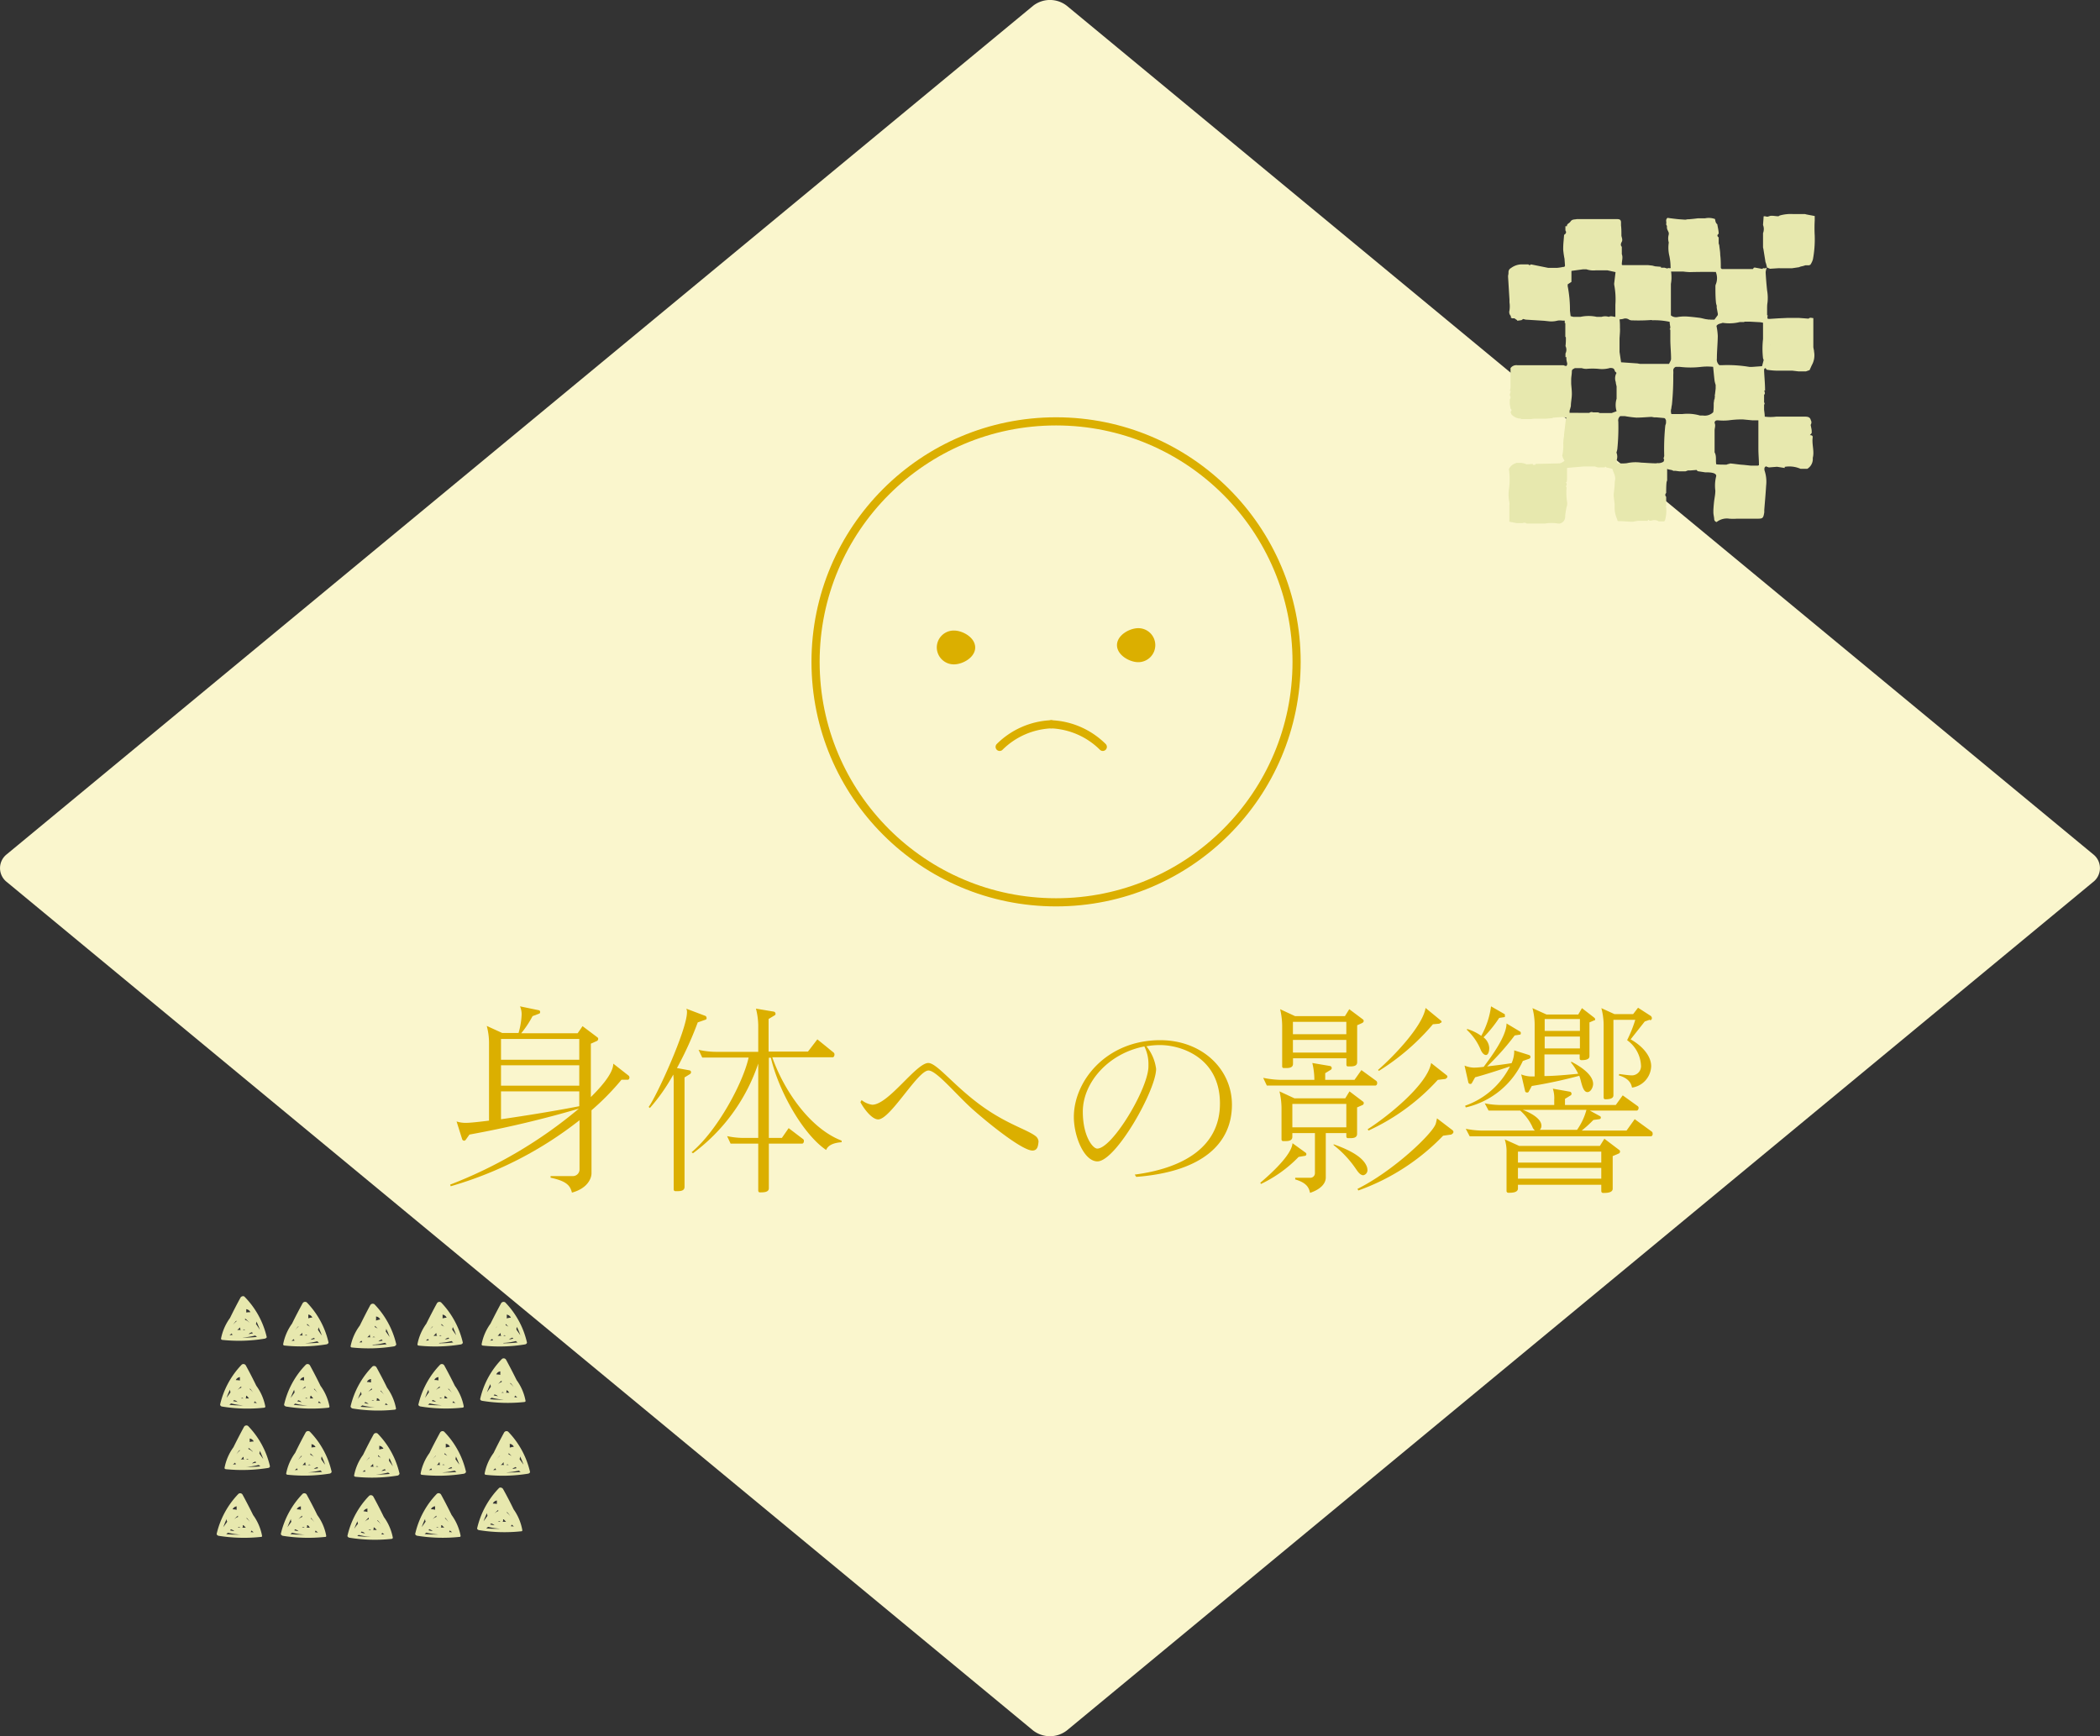
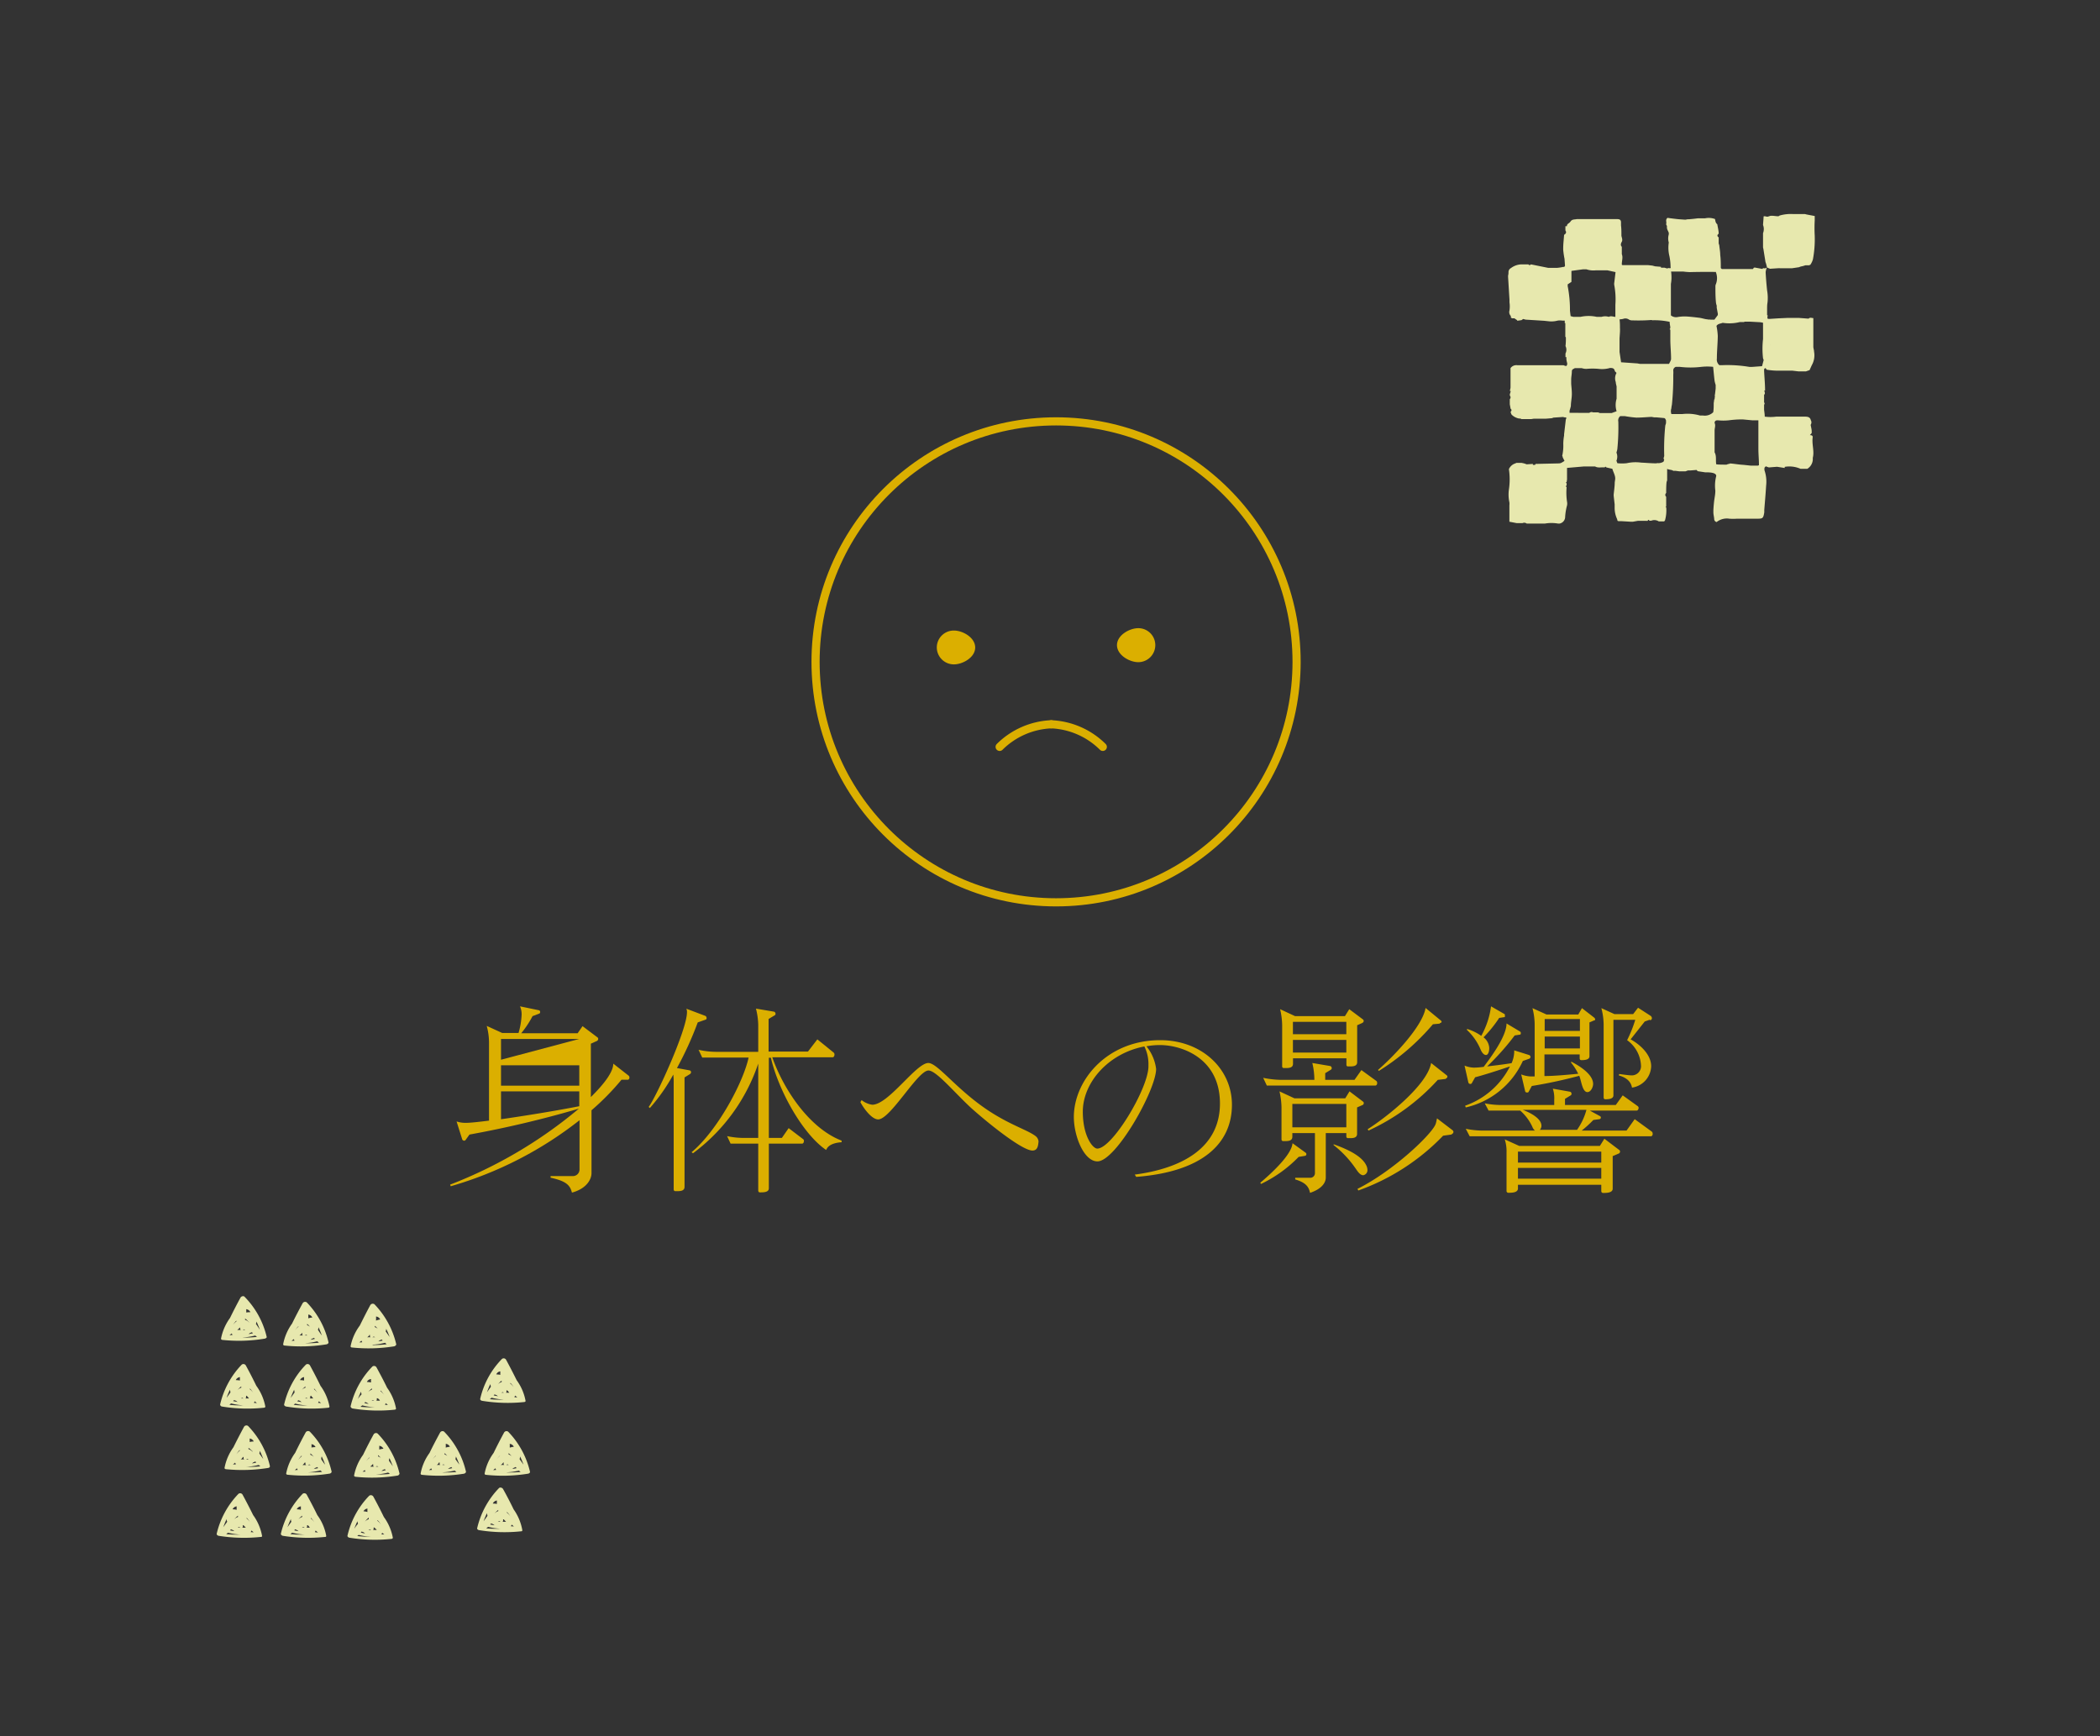
<svg xmlns="http://www.w3.org/2000/svg" viewBox="0 0 257.57 212.99">
  <rect x="0" y="0" width="257.57" height="212.99" fill="#333333" stroke="none" />
  <defs>
    <style>.cls-1{fill:#faf6cd;}.cls-2,.cls-4{fill:#dbaf00;}.cls-3{fill:none;}.cls-3,.cls-4{stroke:#dbaf00;stroke-linecap:round;stroke-linejoin:round;}.cls-5{fill:#e7e8ae;}</style>
  </defs>
  <title>eikyo2</title>
  <g id="レイヤー_2" data-name="レイヤー 2">
    <g id="contents">
-       <path class="cls-1" d="M.85,108.21a2.16,2.16,0,0,1,0-3.43L126.71.71a3.36,3.36,0,0,1,4.14,0L256.71,104.78a2.15,2.15,0,0,1,0,3.43L130.85,212.28a3.39,3.39,0,0,1-4.14,0Z" />
-       <path class="cls-2" d="M77.05,132.45l-.82,0a30.79,30.79,0,0,1-3.68,3.75v7.72c0,.7-.55,1.88-2.4,2.38-.22-.85-.62-1.4-2.62-1.83v-.2H70.2a.81.81,0,0,0,.88-.8v-6.05a46.24,46.24,0,0,1-15.8,8.1l-.07-.2A55.68,55.68,0,0,0,71,136a130,130,0,0,1-13.42,3.18l-.48.67a.23.23,0,0,1-.17.08.26.26,0,0,1-.25-.2L56,137.57a3.49,3.49,0,0,0,1.23.17c.4,0,1.4-.1,2.75-.27v-9.62a8,8,0,0,0-.28-2l1.9.87h2a9.32,9.32,0,0,0,.38-2.27,2.46,2.46,0,0,0-.2-1l2.32.48a.21.21,0,0,1,.15.22.23.23,0,0,1-.08.18l-.85.32a12.51,12.51,0,0,1-1.39,2.1h6.92l.6-.87,1.82,1.37a.22.22,0,0,1,.1.2.31.31,0,0,1-.12.23l-.78.35v6.55c.85-.85,2.75-2.78,2.75-4.1l1.88,1.47a.29.29,0,0,1,.1.23A.28.28,0,0,1,77.05,132.45Zm-6-5h-9.6V130h9.6Zm0,3.23h-9.6v2.5h9.6Zm0,3.2h-9.6v3.42c3-.43,6.82-1.05,9.6-1.6Z" />
+       <path class="cls-2" d="M77.05,132.45l-.82,0a30.79,30.79,0,0,1-3.68,3.75v7.72c0,.7-.55,1.88-2.4,2.38-.22-.85-.62-1.4-2.62-1.83v-.2H70.2a.81.81,0,0,0,.88-.8v-6.05a46.24,46.24,0,0,1-15.8,8.1l-.07-.2A55.68,55.68,0,0,0,71,136a130,130,0,0,1-13.42,3.18l-.48.67a.23.23,0,0,1-.17.08.26.26,0,0,1-.25-.2L56,137.57a3.49,3.49,0,0,0,1.23.17c.4,0,1.4-.1,2.75-.27v-9.62a8,8,0,0,0-.28-2l1.9.87h2a9.32,9.32,0,0,0,.38-2.27,2.46,2.46,0,0,0-.2-1l2.32.48a.21.21,0,0,1,.15.22.23.23,0,0,1-.08.18l-.85.32a12.51,12.51,0,0,1-1.39,2.1h6.92l.6-.87,1.82,1.37a.22.22,0,0,1,.1.2.31.31,0,0,1-.12.23l-.78.35v6.55c.85-.85,2.75-2.78,2.75-4.1l1.88,1.47a.29.29,0,0,1,.1.23A.28.28,0,0,1,77.05,132.45Zm-6-5h-9.6V130Zm0,3.23h-9.6v2.5h9.6Zm0,3.2h-9.6v3.42c3-.43,6.82-1.05,9.6-1.6Z" />
      <path class="cls-2" d="M86.58,125.07l-1,.35a42.07,42.07,0,0,1-2.55,5.6l1.53.28a.23.23,0,0,1,.2.22.3.3,0,0,1-.15.25l-.65.4v13.42c0,.48-.45.53-.85.53h-.28c-.12,0-.2-.08-.2-.23v-13a7.32,7.32,0,0,0-.05-1.07,22.36,22.36,0,0,1-2.87,4.1l-.15-.13c.92-1.2,4.7-9.45,4.7-11.62a.94.94,0,0,0-.08-.43l2.33.88a.27.27,0,0,1,.15.22A.21.21,0,0,1,86.58,125.07Zm16.65,15.05c-1.08.07-1.7.42-1.9.95-2.88-1.95-5.85-7.3-6.78-11.32H94.3v9.84h1.6l.83-1.2,1.77,1.35a.24.24,0,0,1,.1.23c0,.15-.07.32-.22.32H94.3v5.48c0,.47-.57.5-1,.5h-.1c-.13,0-.2-.08-.2-.25v-5.73H89.61l-.43-.92a9.67,9.67,0,0,0,2.22.22H93v-9.12a22.7,22.7,0,0,1-8,11l-.18-.12c3.15-2.63,6.32-8.5,7-11.62H86.13l-.45-.95a9.84,9.84,0,0,0,2.23.25H93v-3.3a8.84,8.84,0,0,0-.28-2l2.2.37a.27.27,0,0,1,.2.28.18.18,0,0,1-.1.17l-.75.45v4h4.83l1.15-1.5,2,1.62a.3.3,0,0,1,.1.25c0,.15-.08.33-.23.33h-7.4c1.43,4.07,4.63,8.74,8.5,10.22Z" />
      <path class="cls-2" d="M126.63,141.14c-1.18,0-4.95-2.95-7.38-5.1-2.07-1.87-4.39-4.72-5.37-4.72-1.32,0-4.67,6-6.17,6-.73,0-1.68-1.18-2.18-2.12l.15-.25a2.71,2.71,0,0,0,1.3.57c2,0,5.38-5.12,6.88-5.12,1.12,0,3.34,3.1,7.12,5.67,2.8,1.9,5,2.52,6,3.27a.94.94,0,0,1,.4.68C127.33,140.59,127.25,141.14,126.63,141.14Z" />
      <path class="cls-2" d="M139.36,144.37l-.18-.28c5.72-.75,10.45-3.25,10.45-8.72,0-5.62-4.75-7.17-7.35-7.17a9.1,9.1,0,0,0-1.67.15,5.48,5.48,0,0,1,1.19,2.77c0,2.6-4.92,11.32-7.19,11.35-1.68,0-2.9-3.13-2.9-5.45,0-4.42,4-9.42,10.59-9.42,5.1,0,8.8,3.52,8.8,7.92C151.1,140.24,147.53,143.74,139.36,144.37Zm1.5-13.75a4.83,4.83,0,0,0-.5-2.25c-4.43.85-7.55,4.45-7.55,8,0,3,1.22,4.53,1.77,4.53,1.85,0,6.28-7.4,6.28-10.1Z" />
      <path class="cls-2" d="M160.06,141.79l-.78.13a16,16,0,0,1-4.62,3.32l-.08-.15c1-.85,3.83-3.32,3.95-4.85l1.63,1.18a.22.22,0,0,1,.07.17A.2.2,0,0,1,160.06,141.79Zm8.62-8.62h-13.3l-.45-.95a11.79,11.79,0,0,0,2.28.25h4v-.07a9.1,9.1,0,0,0-.25-2l2.18.37a.26.26,0,0,1,.2.25.23.23,0,0,1-.1.2l-.7.43v.82h3.59l.85-1.2,1.83,1.33a.3.3,0,0,1,.1.25C168.93,133,168.83,133.17,168.68,133.17Zm-1.55,2.38-.68.3v3.24c0,.48-.45.53-.84.53h-.28c-.12,0-.2-.08-.2-.23V139h-2.52v5.45c0,.7-.58,1.43-1.93,1.88-.15-.73-.5-1.25-1.82-1.65v-.2h1.8a.57.57,0,0,0,.62-.58V139h-2.77v.45c0,.48-.45.53-.85.53h-.28c-.12,0-.2-.08-.2-.23v-3.87a9.18,9.18,0,0,0-.25-2l1.83.85H165l.52-.85,1.65,1.25a.21.21,0,0,1,.1.2A.25.25,0,0,1,167.13,135.55Zm0-10.08-.67.3v4.53c0,.47-.45.52-.85.52h-.28c-.12,0-.19-.07-.19-.22v-.78h-6.55v.68c0,.47-.45.52-.85.52h-.28c-.12,0-.2-.07-.2-.22v-5a9.1,9.1,0,0,0-.25-2l1.83.85h6.12l.53-.85,1.67,1.25a.23.23,0,0,1,.1.2A.25.25,0,0,1,167.1,125.47Zm-2,9.95h-6.62v2.87h6.62Zm0-10.07h-6.55v1.52h6.55Zm0,2.22h-6.55v1.55h6.55Zm2.09,16.6c-.45,0-.77-.58-1-.9a12.88,12.88,0,0,0-2.65-2.8l0-.1c2.12.75,3.72,1.65,4.1,2.82a1.57,1.57,0,0,1,.05.3A.63.63,0,0,1,167.2,144.17Zm10.85-5-1.07.15a27,27,0,0,1-10.4,6.72l-.1-.2c4.45-2.22,9.25-6.82,9.6-8,.07-.23.1-.43.15-.65l1.9,1.45a.31.31,0,0,1,.12.22A.29.29,0,0,1,178.05,139.12Zm-.72-6.82-1,.12a26.37,26.37,0,0,1-8.5,6.22l-.1-.17c2.15-1.35,7.3-5.37,7.78-8.12l1.9,1.5a.23.23,0,0,1,.1.2A.27.27,0,0,1,177.33,132.3Zm-.75-6.78-.85.08a28.37,28.37,0,0,1-6.63,5.72l-.1-.12c1.68-1.45,5.43-5.25,5.83-7.6l1.85,1.52a.27.27,0,0,1,.12.2C176.8,125.42,176.7,125.5,176.58,125.52Z" />
      <path class="cls-2" d="M187.58,129.87l-.8.28a10.18,10.18,0,0,1-7,5.7l-.08-.21a9.8,9.8,0,0,0,5.5-4.82c-1.62.55-3.37,1.1-4.27,1.33l-.38.67a.21.21,0,0,1-.22.15.25.25,0,0,1-.23-.17l-.47-2.08a3.33,3.33,0,0,0,1.15.25,9.47,9.47,0,0,0,1.2-.1c.9-1.2,2.8-3.75,2.8-5.32l1.67,1a.19.19,0,0,1,.08.17c0,.08,0,.18-.1.2l-.65.1a31.15,31.15,0,0,1-3.38,3.8c.83-.1,1.9-.22,3-.4a3.66,3.66,0,0,0,.32-1.35c0-.07,0-.15,0-.22l1.82.57a.26.26,0,0,1,.18.23A.25.25,0,0,1,187.58,129.87Zm14.9,9.52H180.26l-.48-.92a10.43,10.43,0,0,0,2.3.22h6.18a1.26,1.26,0,0,1-.33-.5,6,6,0,0,0-1.47-1.95h-3.88l-.47-.89a10.36,10.36,0,0,0,2.3.2h6.22v-.63a3.75,3.75,0,0,0-.17-1.37l2.09.37a.25.25,0,0,1,.2.25.21.21,0,0,1-.1.2l-.7.43v.75h6.23l.85-1.18,1.85,1.33a.27.27,0,0,1,.1.19c0,.18-.1.35-.25.35H195l1.28.7a.21.21,0,0,1,.07.15.2.2,0,0,1-.17.2l-.75.1a14.78,14.78,0,0,1-1.43,1.3h5.5l1-1.4,2.1,1.53a.3.3,0,0,1,.1.25C202.73,139.22,202.63,139.39,202.48,139.39Zm-17.95-14.62-.65.1a15.66,15.66,0,0,1-1.92,2.38,1.79,1.79,0,0,1,.7,1.3c0,.55-.18.87-.4.87s-.48-.22-.68-.72a6.94,6.94,0,0,0-1.65-2.35l0-.13a6.07,6.07,0,0,1,1.75.85,10.18,10.18,0,0,0,1.2-3.62l1.6.92c.08,0,.1.1.1.2S184.61,124.75,184.53,124.77Zm14.05,16.72-.78.33v4c0,.52-.77.52-1.17.52-.13,0-.23-.07-.23-.25v-.75H186.18v.45c0,.53-.77.53-1.17.53a.22.22,0,0,1-.23-.25v-4.68a4.75,4.75,0,0,0-.22-1.62l1.77.8h9.9l.55-.88,1.82,1.38a.21.21,0,0,1,.1.2A.26.26,0,0,1,198.58,141.49Zm-2.18-.22H186.18v1.35H196.4Zm0,2H186.18v1.32H196.4Zm-.82-18.12-.63.27v4.15c0,.45-.62.48-1,.48-.13,0-.2-.08-.2-.25v-.45h-4.32V132c1.19,0,2.79-.15,4.14-.28a7,7,0,0,0-.9-1.4l.08-.07c1.57.82,2.65,1.77,2.65,2.72,0,.38-.28,1-.7,1-.63,0-.75-1.42-1-2a58.6,58.6,0,0,1-5.82,1.25l-.37.68a.19.19,0,0,1-.2.12c-.13,0-.23-.05-.25-.17l-.48-2.05a3.69,3.69,0,0,0,1.15.25h.5v-6.38a8.13,8.13,0,0,0-.27-2l1.72.78h3.9l.45-.78,1.52,1.18a.3.3,0,0,1,.1.2A.27.27,0,0,1,195.58,125.2Zm-8.8,11c.75.28,2.28,1,2.28,1.95a.7.7,0,0,1-.2.5h4.57a7.74,7.74,0,0,0,1.15-2.45Zm7-11.14h-4.32v1.45h4.32Zm0,2.15h-4.32v1.45h4.32Zm8.6-2.08-.65.23L200,127.5c1.22.67,2.52,1.9,2.52,3.3a2.74,2.74,0,0,1-2.35,2.62c-.12-.62-.5-1.17-1.62-1.5l.05-.17c.37.05,1.2.17,1.57.17a1.13,1.13,0,0,0,1.1-1.25,4.06,4.06,0,0,0-1.7-3.07,15.61,15.61,0,0,0,1-2.5h-2.68v9.27c0,.45-.62.48-1,.48-.13,0-.2-.08-.2-.25v-8.93a8.11,8.11,0,0,0-.28-2l1.6.73h2.3l.6-.78,1.55,1a.39.39,0,0,1,.15.28A.28.28,0,0,1,202.38,125.17Z" />
      <circle class="cls-3" cx="129.53" cy="81.19" r="29.5" />
      <path class="cls-3" d="M128.94,88.85a9.56,9.56,0,0,0-6.33,2.77" />
      <path class="cls-3" d="M135.26,91.62a9.55,9.55,0,0,0-6.32-2.77" />
      <path class="cls-4" d="M141.2,79.14a1.58,1.58,0,0,0-1.58-1.58c-.88,0-2.12.71-2.12,1.58s1.24,1.59,2.12,1.59A1.59,1.59,0,0,0,141.2,79.14Z" />
      <path class="cls-4" d="M115.4,79.43A1.58,1.58,0,0,1,117,77.85c.87,0,2.11.7,2.11,1.58S117.86,81,117,81A1.59,1.59,0,0,1,115.4,79.43Z" />
      <path class="cls-5" d="M32.71,164A10.39,10.39,0,0,0,30,159.08c-.13-.15-.41-.06-.5.1-.45.82-.88,1.66-1.29,2.5a6.29,6.29,0,0,0-1.1,2.53c0,.11.1.16.17.16a19.37,19.37,0,0,0,5.16-.15C32.58,164.2,32.74,164.1,32.71,164ZM29,162a.3.3,0,0,0,0,.1,1.48,1.48,0,0,0-.42.44A2.1,2.1,0,0,1,29,162Zm1.54.21a1,1,0,0,0-.48-.3,1,1,0,0,0,0-.17A4.17,4.17,0,0,1,30.57,162.22Zm.11.14.05.06,0,0Zm-1.27.51.08,0a.71.71,0,0,0,0,.14c0,.22.31.2.46.07l.17.08c-.32,0-.64,0-1,0A3,3,0,0,0,29.41,162.87Zm.82-1.84a2.77,2.77,0,0,0,0-.42.66.66,0,0,1,.51.37A3.29,3.29,0,0,0,30.23,161Zm1.19,1.42a3,3,0,0,0,.07-.32,9.2,9.2,0,0,1,.41,1C31.74,162.93,31.59,162.69,31.42,162.45Zm-3.24,1.35.28-.22a.66.66,0,0,0,.09.19Zm2.54-.29h0a.44.44,0,0,0,.2-.08h0a.86.86,0,0,1,.13.14l-.54.1Zm-.91.57h0a7.87,7.87,0,0,0,1.53-.24,1.73,1.73,0,0,0,.21.17A12.89,12.89,0,0,1,29.81,164.08Z" />
      <path class="cls-5" d="M40.29,164.66a10.37,10.37,0,0,0-2.67-4.9.35.35,0,0,0-.5.11c-.45.82-.89,1.66-1.3,2.5a6.33,6.33,0,0,0-1.09,2.53c0,.11.09.16.17.16a19.39,19.39,0,0,0,5.16-.15C40.15,164.89,40.32,164.79,40.29,164.66Zm-3.69-2s0,.07,0,.1a1.69,1.69,0,0,0-.41.43A2.2,2.2,0,0,1,36.6,162.7Zm1.54.21a1.11,1.11,0,0,0-.47-.31s0-.1,0-.16A2.93,2.93,0,0,1,38.14,162.91Zm.12.14a.21.21,0,0,1,0,.06s0,0,0,0A.08.08,0,0,0,38.26,163.05Zm-1.27.51.07,0a.86.86,0,0,1,0,.16c0,.2.31.19.47.06l.17.08c-.32,0-.65,0-1,0C36.81,163.8,36.91,163.68,37,163.56Zm.82-1.84a3,3,0,0,0,0-.42.64.64,0,0,1,.5.36A2.46,2.46,0,0,0,37.81,161.72ZM39,163.14a3,3,0,0,0,.07-.32c.15.33.29.68.41,1C39.31,163.62,39.16,163.38,39,163.14Zm-3.24,1.35.27-.22a.87.87,0,0,0,.1.19Zm2.54-.29h0a.4.4,0,0,0,.2-.09h0l.13.13a5.17,5.17,0,0,1-.54.11Zm-.91.57h0a7,7,0,0,0,1.52-.23l.21.17A12.74,12.74,0,0,1,37.39,164.77Z" />
      <path class="cls-5" d="M48.6,164.9A10.48,10.48,0,0,0,45.93,160a.35.35,0,0,0-.51.1c-.45.83-.87,1.66-1.29,2.51A6.27,6.27,0,0,0,43,165.15c0,.1.09.15.17.15a19.81,19.81,0,0,0,5.16-.14C48.46,165.14,48.62,165,48.6,164.9Zm-3.69-2s0,.06,0,.09a1.77,1.77,0,0,0-.42.44A2.31,2.31,0,0,1,44.91,163Zm1.54.2a1.25,1.25,0,0,0-.47-.3.86.86,0,0,1,0-.16A2.86,2.86,0,0,1,46.45,163.15Zm.12.15,0,0h0Zm-1.27.5.07,0a.76.76,0,0,1,0,.15c0,.21.31.19.46.06l.18.08c-.32,0-.65,0-1,0Q45.16,164,45.3,163.8Zm.82-1.84a2.75,2.75,0,0,0,0-.41.61.61,0,0,1,.51.36A3.27,3.27,0,0,0,46.12,162Zm1.19,1.42a1.65,1.65,0,0,0,.06-.32,9.41,9.41,0,0,1,.42,1Zm-3.24,1.35.27-.22a1.21,1.21,0,0,0,.09.2Zm2.54-.28h0a.52.52,0,0,0,.2-.09h0l.12.14a4.51,4.51,0,0,1-.53.1Zm-.91.56h0a8,8,0,0,0,1.53-.24,1.71,1.71,0,0,0,.2.18A12.74,12.74,0,0,1,45.7,165Z" />
-       <path class="cls-5" d="M56.76,164.67a10.53,10.53,0,0,0-2.66-4.9.35.35,0,0,0-.51.11c-.45.82-.88,1.66-1.3,2.5a6.27,6.27,0,0,0-1.09,2.53c0,.11.09.16.17.16a19.47,19.47,0,0,0,5.17-.15C56.63,164.9,56.79,164.8,56.76,164.67Zm-3.69-2a.44.44,0,0,1,0,.1,1.69,1.69,0,0,0-.41.43A2.5,2.5,0,0,1,53.07,162.71Zm1.55.21a1.14,1.14,0,0,0-.48-.31.81.81,0,0,0,0-.16A4.17,4.17,0,0,1,54.62,162.92Zm.11.14.05.06s0,0,0,0Zm-1.27.51.08.05a.66.66,0,0,0,0,.14c0,.21.3.2.46.07l.17.08c-.32,0-.64,0-1,0A3,3,0,0,0,53.46,163.57Zm.82-1.84a3,3,0,0,0,0-.42.63.63,0,0,1,.5.37A2.44,2.44,0,0,0,54.28,161.73Zm1.19,1.42c0-.11.05-.21.07-.32a9.2,9.2,0,0,1,.41,1Zm-3.24,1.34.27-.21a.69.69,0,0,0,.1.19Zm2.54-.28s0,0,0,0a.4.4,0,0,0,.2-.09h0l.13.13a5.17,5.17,0,0,1-.54.11Zm-.91.57h0a7.16,7.16,0,0,0,1.53-.23,1.2,1.2,0,0,0,.21.17A12.89,12.89,0,0,1,53.86,164.78Z" />
-       <path class="cls-5" d="M64.63,164.67a10.36,10.36,0,0,0-2.66-4.9.35.35,0,0,0-.51.11c-.45.82-.88,1.66-1.3,2.5a6.27,6.27,0,0,0-1.09,2.53c0,.11.1.16.18.16a19.31,19.31,0,0,0,5.15-.15C64.5,164.9,64.66,164.8,64.63,164.67Zm-3.68-2a.3.3,0,0,0,0,.1,1.57,1.57,0,0,0-.42.43A2.24,2.24,0,0,1,61,162.71Zm1.54.21a1.17,1.17,0,0,0-.47-.31v-.16A3.48,3.48,0,0,1,62.49,162.92Zm.11.14,0,.06,0,0Zm-1.27.51.08.05a.66.66,0,0,0,0,.14c0,.21.3.2.46.07l.17.08c-.32,0-.64,0-1,0A3,3,0,0,0,61.33,163.57Zm.82-1.84a2,2,0,0,0,0-.42.64.64,0,0,1,.51.37A2.59,2.59,0,0,0,62.15,161.73Zm1.19,1.42c0-.11,0-.21.07-.32a9.2,9.2,0,0,1,.41,1Zm-3.23,1.34.27-.21a.66.66,0,0,0,.09.19Zm2.53-.28h0a.34.34,0,0,0,.19-.09h0a1.59,1.59,0,0,1,.13.13,5.17,5.17,0,0,1-.54.11Zm-.9.57h0a7.16,7.16,0,0,0,1.53-.23,1.73,1.73,0,0,0,.21.17A12.81,12.81,0,0,1,61.74,164.78Z" />
      <path class="cls-5" d="M59.13,171.84a19.38,19.38,0,0,0,5.16.15c.07,0,.19-.05.17-.15a6.21,6.21,0,0,0-1.09-2.53c-.42-.85-.85-1.68-1.3-2.51a.34.34,0,0,0-.5-.1,10.26,10.26,0,0,0-2.67,4.89C58.87,171.72,59,171.82,59.13,171.84ZM63,170.17a1.74,1.74,0,0,0-.41-.44.29.29,0,0,1,0-.09A2.08,2.08,0,0,1,63,170.17Zm-1.47-.8a1,1,0,0,0,0,.17,1,1,0,0,0-.48.3A4.17,4.17,0,0,1,61.51,169.37Zm-.61.65,0,0,0-.06Zm1.57.83c-.32,0-.65,0-1,0l.17-.08c.15.13.49.15.46-.06v-.15l.07,0C62.29,170.62,62.37,170.73,62.47,170.85Zm-1.62-2.25a.61.61,0,0,1,.5-.37,2.77,2.77,0,0,0,0,.42A3.27,3.27,0,0,0,60.85,168.6Zm-1.14,2.19a9.36,9.36,0,0,1,.41-1,3,3,0,0,0,.07.32Zm3.36.61.09-.2.27.22Zm-2-.12-.54-.1a1.49,1.49,0,0,0,.12-.14h0a.4.4,0,0,0,.2.09l0,0Zm-1,.36c.06-.06.14-.11.2-.18a8,8,0,0,0,1.53.24h0A14.46,14.46,0,0,1,60.05,171.64Z" />
-       <path class="cls-5" d="M51.55,172.53a19.38,19.38,0,0,0,5.16.15c.08,0,.19-.05.17-.16A6.27,6.27,0,0,0,55.79,170c-.41-.84-.85-1.68-1.3-2.5a.34.34,0,0,0-.5-.1,10.48,10.48,0,0,0-2.67,4.89C51.29,172.41,51.46,172.51,51.55,172.53Zm3.86-1.67a1.78,1.78,0,0,0-.42-.44s0-.06,0-.09A2.11,2.11,0,0,1,55.41,170.86Zm-1.47-.79v.16a1.14,1.14,0,0,0-.47.3A2.56,2.56,0,0,1,53.94,170.07Zm-.61.64,0,0s0,0,.05-.06A.08.08,0,0,0,53.33,170.71Zm1.56.83c-.32,0-.65,0-1,0l.18-.08c.15.13.48.15.46-.06a.81.81,0,0,1,0-.15l.07,0Q54.76,171.38,54.89,171.54Zm-1.62-2.25a.6.6,0,0,1,.51-.36,2.82,2.82,0,0,0,0,.41A2.44,2.44,0,0,0,53.27,169.29Zm-1.13,2.19a7.25,7.25,0,0,1,.41-1,3,3,0,0,0,.06.32C52.45,171,52.29,171.24,52.14,171.48Zm3.35.6a.66.66,0,0,0,.09-.19l.27.21Zm-2-.11-.53-.1.12-.14h0a.72.72,0,0,0,.2.09h0Zm-1,.35a1.57,1.57,0,0,0,.21-.17,7.17,7.17,0,0,0,1.52.23h0A12.82,12.82,0,0,1,52.47,172.32Z" />
      <path class="cls-5" d="M43.24,172.78a19.38,19.38,0,0,0,5.16.15c.08,0,.19-.06.17-.16a6.27,6.27,0,0,0-1.09-2.53c-.41-.85-.85-1.68-1.3-2.5a.34.34,0,0,0-.5-.11A10.37,10.37,0,0,0,43,172.52C43,172.66,43.15,172.76,43.24,172.78Zm3.86-1.68a1.57,1.57,0,0,0-.42-.43.44.44,0,0,0,0-.1A2.55,2.55,0,0,1,47.1,171.1Zm-1.48-.79c0,.05,0,.11,0,.16a1.25,1.25,0,0,0-.47.3A3.33,3.33,0,0,1,45.62,170.31ZM45,171h0l0-.06A.13.13,0,0,1,45,171Zm1.58.82c-.33,0-.65,0-1,0l.17-.07c.16.13.49.14.47-.07a.76.76,0,0,1,0-.15l.07,0C46.4,171.55,46.49,171.67,46.59,171.78ZM45,169.53a.61.61,0,0,1,.51-.36,3,3,0,0,0,0,.42A2.46,2.46,0,0,0,45,169.53Zm-1.14,2.19a10.28,10.28,0,0,1,.42-1,1.94,1.94,0,0,0,.07.33C44.14,171.24,44,171.48,43.82,171.72Zm3.36.61a1.21,1.21,0,0,0,.09-.2l.27.22Zm-2-.11a4.52,4.52,0,0,1-.53-.11l.12-.13h0a.42.42,0,0,0,.19.09h0Zm-1,.35.21-.17a7.87,7.87,0,0,0,1.52.23h0A14.63,14.63,0,0,1,44.16,172.57Z" />
      <path class="cls-5" d="M35.08,172.54a19.38,19.38,0,0,0,5.16.15c.08,0,.19-.05.17-.16a6.29,6.29,0,0,0-1.1-2.53c-.41-.84-.84-1.68-1.29-2.5a.34.34,0,0,0-.5-.1,10.3,10.3,0,0,0-2.67,4.89C34.82,172.42,35,172.52,35.08,172.54Zm3.85-1.67a1.59,1.59,0,0,0-.41-.44s0-.06,0-.1A2.32,2.32,0,0,1,38.93,170.87Zm-1.47-.8c0,.06,0,.11,0,.16a1,1,0,0,0-.47.31A3.41,3.41,0,0,1,37.46,170.07Zm-.6.65,0,0,.05-.06A.08.08,0,0,0,36.86,170.72Zm1.56.83c-.33,0-.65,0-1,0l.17-.08c.16.13.48.15.47-.07,0,0,0-.09,0-.14l.08-.05C38.24,171.31,38.32,171.43,38.42,171.55ZM36.8,169.3a.63.63,0,0,1,.5-.37,2.77,2.77,0,0,0,0,.42A3.27,3.27,0,0,0,36.8,169.3Zm-1.14,2.18a7.67,7.67,0,0,1,.42-1,1.65,1.65,0,0,0,.06.32Zm3.35.61a1.14,1.14,0,0,0,.1-.19l.27.22ZM37,172l-.54-.1.13-.14h0a.5.5,0,0,0,.2.08h0Zm-1,.35.2-.17a7.87,7.87,0,0,0,1.53.24h0A12.74,12.74,0,0,1,36,172.33Z" />
      <path class="cls-5" d="M27.21,172.54a19.38,19.38,0,0,0,5.16.15c.07,0,.19-.05.17-.16a6.29,6.29,0,0,0-1.1-2.53c-.41-.84-.84-1.68-1.29-2.5a.34.34,0,0,0-.5-.1A10.39,10.39,0,0,0,27,172.29C27,172.42,27.11,172.52,27.21,172.54Zm3.85-1.67a1.59,1.59,0,0,0-.41-.44.44.44,0,0,1,0-.1A2.66,2.66,0,0,1,31.06,170.87Zm-1.47-.8c0,.06,0,.11,0,.16a1.14,1.14,0,0,0-.48.31A3.48,3.48,0,0,1,29.59,170.07Zm-.61.65,0,0,.05-.06Zm1.57.83c-.33,0-.65,0-1,0l.17-.08c.15.13.48.15.46-.07a.71.71,0,0,0,0-.14l.08-.05A4.22,4.22,0,0,0,30.55,171.55Zm-1.63-2.25a.64.64,0,0,1,.51-.37,2.77,2.77,0,0,0,0,.42A3.29,3.29,0,0,0,28.92,169.3Zm-1.13,2.18a9.2,9.2,0,0,1,.41-1,3,3,0,0,0,.07.32Zm3.35.61a1.14,1.14,0,0,0,.1-.19l.27.22Zm-2-.11-.54-.1.12-.14h0a.44.44,0,0,0,.2.08h0Zm-1,.35.2-.17a7.87,7.87,0,0,0,1.53.24h0A12.74,12.74,0,0,1,28.13,172.33Z" />
      <path class="cls-5" d="M33.1,179.82a10.48,10.48,0,0,0-2.67-4.89.34.34,0,0,0-.5.1c-.45.83-.88,1.66-1.3,2.51a6.27,6.27,0,0,0-1.09,2.53c0,.11.09.15.17.16a20.27,20.27,0,0,0,5.16-.15C33,180.06,33.13,180,33.1,179.82Zm-3.69-1.95s0,.06,0,.09a1.74,1.74,0,0,0-.41.44A2.27,2.27,0,0,1,29.41,177.87Zm1.54.2a1,1,0,0,0-.47-.3c0-.05,0-.11,0-.16A2.86,2.86,0,0,1,31,178.07Zm.12.15,0,.05s0,0,0,0Zm-1.27.51.07,0a.76.76,0,0,1,0,.15c0,.21.31.19.47.07l.17.08c-.32,0-.65,0-1,0C29.62,179,29.72,178.85,29.8,178.73Zm.82-1.84a3,3,0,0,0,0-.42.61.61,0,0,1,.5.36A2.46,2.46,0,0,0,30.62,176.89Zm1.19,1.42a1.91,1.91,0,0,0,.06-.33,10.28,10.28,0,0,1,.42,1Zm-3.24,1.34.27-.22a1.24,1.24,0,0,0,.1.2Zm2.54-.28h0a.52.52,0,0,0,.2-.09h0a1.49,1.49,0,0,1,.12.14,4.51,4.51,0,0,1-.53.1Zm-.91.57h0a7.85,7.85,0,0,0,1.53-.23l.2.17A12.74,12.74,0,0,1,30.2,179.94Z" />
      <path class="cls-5" d="M40.67,180.51A10.37,10.37,0,0,0,38,175.62a.35.35,0,0,0-.51.1c-.45.83-.88,1.66-1.29,2.51a6.29,6.29,0,0,0-1.1,2.53c0,.1.1.15.17.15a19.87,19.87,0,0,0,5.17-.14C40.54,180.75,40.7,180.64,40.67,180.51ZM37,178.56s0,.06,0,.09a2.19,2.19,0,0,0-.41.44A2.31,2.31,0,0,1,37,178.56Zm1.54.2a1.25,1.25,0,0,0-.47-.3v-.17A3.48,3.48,0,0,1,38.53,178.76Zm.12.14,0,.06h0Zm-1.28.52.08,0a.76.76,0,0,1,0,.15c0,.21.31.19.46.07l.18.08c-.33,0-.65,0-1,0C37.2,179.66,37.29,179.54,37.37,179.42Zm.82-1.85a1.84,1.84,0,0,0,0-.41.63.63,0,0,1,.5.36A3.39,3.39,0,0,0,38.19,177.57Zm1.2,1.43c0-.11,0-.22.06-.33a7.75,7.75,0,0,1,.41,1C39.7,179.47,39.55,179.23,39.39,179Zm-3.24,1.34.27-.22a.72.72,0,0,0,.09.2Zm2.54-.29h0a.46.46,0,0,0,.2-.09h0l.12.14a4.51,4.51,0,0,1-.53.1Zm-.92.57h0a7.89,7.89,0,0,0,1.52-.24l.21.18A14.72,14.72,0,0,1,37.77,180.62Z" />
      <path class="cls-5" d="M49,180.76a10.39,10.39,0,0,0-2.68-4.9.34.34,0,0,0-.5.11c-.45.82-.88,1.66-1.29,2.5a6.29,6.29,0,0,0-1.1,2.53c0,.11.1.15.18.16a19.39,19.39,0,0,0,5.16-.15C48.85,181,49,180.89,49,180.76Zm-3.69-2s0,.06,0,.09a1.77,1.77,0,0,0-.42.44A2.55,2.55,0,0,1,45.3,178.8Zm1.54.21a1.14,1.14,0,0,0-.48-.31s0-.1,0-.16A3.42,3.42,0,0,1,46.84,179Zm.11.14,0,.06s0,0,0,0Zm-1.27.51.08,0a.71.71,0,0,1,0,.15c0,.21.31.2.47.07l.17.08c-.33,0-.65,0-1,0A4.22,4.22,0,0,0,45.68,179.66Zm.83-1.84c0-.14,0-.28,0-.42a.65.65,0,0,1,.51.36A2.33,2.33,0,0,0,46.51,177.82Zm1.19,1.42c0-.11,0-.21.06-.32.16.33.29.68.42,1Zm-3.24,1.34.27-.21a.82.82,0,0,0,.09.19ZM47,180.3h0a.37.37,0,0,0,.19-.09h0l.12.14a3.1,3.1,0,0,1-.53.1Zm-.91.57h0a7.17,7.17,0,0,0,1.52-.23l.21.17A12.74,12.74,0,0,1,46.09,180.87Z" />
      <path class="cls-5" d="M57.15,180.52a10.39,10.39,0,0,0-2.67-4.89.34.34,0,0,0-.5.1c-.45.83-.89,1.66-1.3,2.51a6.14,6.14,0,0,0-1.09,2.53c0,.1.09.15.17.15a19.38,19.38,0,0,0,5.16-.14C57,180.76,57.18,180.65,57.15,180.52Zm-3.69-2a.29.29,0,0,0,0,.09,1.74,1.74,0,0,0-.41.44A2,2,0,0,1,53.46,178.57Zm1.54.2a1.12,1.12,0,0,0-.47-.3.86.86,0,0,1,0-.16A3.33,3.33,0,0,1,55,178.77Zm.12.14,0,.06v0Zm-1.27.51.07.05a.76.76,0,0,1,0,.15c0,.21.31.19.46.06l.18.08c-.32,0-.65,0-1,0C53.67,179.66,53.76,179.55,53.85,179.42Zm.82-1.84a2.75,2.75,0,0,0,0-.41.61.61,0,0,1,.51.36A2.44,2.44,0,0,0,54.67,177.58ZM55.86,179a1.91,1.91,0,0,0,.06-.33,9.41,9.41,0,0,1,.42,1Zm-3.24,1.34.27-.22.09.2Zm2.54-.29h0a.56.56,0,0,0,.19-.09h0l.12.14a4.51,4.51,0,0,1-.53.1Zm-.91.57h0a7.85,7.85,0,0,0,1.52-.22l.21.17A14.55,14.55,0,0,1,54.25,180.63Z" />
      <path class="cls-5" d="M65,180.52a10.48,10.48,0,0,0-2.67-4.89.34.34,0,0,0-.5.1c-.45.83-.88,1.66-1.29,2.51a6.16,6.16,0,0,0-1.1,2.53c0,.1.09.15.17.15a19.38,19.38,0,0,0,5.16-.14C64.89,180.76,65.05,180.65,65,180.52Zm-3.69-2a.29.29,0,0,1,0,.09,1.74,1.74,0,0,0-.41.44A2,2,0,0,1,61.33,178.57Zm1.55.2a1.22,1.22,0,0,0-.48-.3c0-.05,0-.11,0-.16A4.08,4.08,0,0,1,62.88,178.77Zm.11.14,0,.06,0,0Zm-1.27.51.07.05v.15c0,.21.31.19.46.06l.17.08c-.32,0-.64,0-1,0C61.54,179.66,61.63,179.55,61.72,179.42Zm.82-1.84a2.73,2.73,0,0,0,0-.41.61.61,0,0,1,.5.36A2.44,2.44,0,0,0,62.54,177.58ZM63.73,179a1.91,1.91,0,0,0,.06-.33,9.41,9.41,0,0,1,.42,1Zm-3.24,1.34.27-.22.09.2Zm2.55-.29h0a.72.72,0,0,0,.2-.09h0l.13.14a4.68,4.68,0,0,1-.54.1Zm-.92.57h0a8,8,0,0,0,1.53-.22l.2.17A14.48,14.48,0,0,1,62.12,180.63Z" />
      <path class="cls-5" d="M58.73,187.7a19.38,19.38,0,0,0,5.16.15c.08,0,.19,0,.17-.16A6.27,6.27,0,0,0,63,185.16c-.41-.85-.84-1.68-1.3-2.5-.09-.16-.37-.25-.5-.11a10.46,10.46,0,0,0-2.67,4.9C58.48,187.58,58.64,187.68,58.73,187.7ZM62.58,186a1.74,1.74,0,0,0-.41-.44s0-.06,0-.09A2.2,2.2,0,0,1,62.58,186Zm-1.47-.79c0,.05,0,.11,0,.16a1.11,1.11,0,0,0-.47.31A2.57,2.57,0,0,1,61.11,185.23Zm-.6.65h0l.05,0A.05.05,0,0,0,60.51,185.88Zm1.56.82c-.32,0-.65,0-1,0l.17-.08c.16.12.49.15.47-.07a.76.76,0,0,1,0-.15l.07,0Zm-1.62-2.25a.64.64,0,0,1,.5-.36,3,3,0,0,0,0,.42A2.46,2.46,0,0,0,60.45,184.45Zm-1.14,2.19a10.28,10.28,0,0,1,.42-1,1.75,1.75,0,0,0,.06.33Zm3.35.61a1.24,1.24,0,0,0,.1-.2l.27.22Zm-2-.12a5.12,5.12,0,0,1-.54-.1l.13-.14h0a.52.52,0,0,0,.2.09h0Zm-1,.36.21-.17a7.64,7.64,0,0,0,1.52.23h0A14.55,14.55,0,0,1,59.65,187.49Z" />
-       <path class="cls-5" d="M51.15,188.39a19.82,19.82,0,0,0,5.16.15c.08,0,.2,0,.18-.16a6.29,6.29,0,0,0-1.1-2.53c-.41-.84-.84-1.68-1.29-2.5a.35.35,0,0,0-.51-.11,10.36,10.36,0,0,0-2.66,4.9C50.9,188.27,51.06,188.37,51.15,188.39ZM55,186.71a1.94,1.94,0,0,0-.41-.44s0-.06,0-.09A2.24,2.24,0,0,1,55,186.71Zm-1.47-.79a.92.92,0,0,0,0,.16,1.22,1.22,0,0,0-.48.3A3.41,3.41,0,0,1,53.54,185.92Zm-.61.65h0l.05-.05Zm1.57.82c-.33,0-.65,0-1,0l.17-.07c.16.12.48.14.46-.07a.76.76,0,0,1,0-.15l.08,0A3,3,0,0,0,54.5,187.39Zm-1.63-2.25a.61.61,0,0,1,.51-.36,3,3,0,0,0,0,.42A2.55,2.55,0,0,0,52.87,185.14Zm-1.13,2.19a8.5,8.5,0,0,1,.41-1c0,.1,0,.21.07.32Zm3.35.61a.72.72,0,0,0,.09-.2l.28.22Zm-2-.12a4.94,4.94,0,0,1-.53-.1l.12-.14h0a.56.56,0,0,0,.19.09h0Zm-1,.36.21-.17a8.72,8.72,0,0,0,1.52.23h0A14.72,14.72,0,0,1,52.07,188.18Z" />
      <path class="cls-5" d="M42.84,188.63a19.46,19.46,0,0,0,5.17.15c.07,0,.18-.05.17-.16a6.29,6.29,0,0,0-1.1-2.53c-.41-.84-.84-1.68-1.29-2.5a.35.35,0,0,0-.5-.11,10.34,10.34,0,0,0-2.67,4.9C42.59,188.51,42.75,188.61,42.84,188.63ZM46.7,187a1.59,1.59,0,0,0-.41-.44s0-.06,0-.09A1.9,1.9,0,0,1,46.7,187Zm-1.47-.8a.81.81,0,0,0,0,.16,1.14,1.14,0,0,0-.48.31A3.48,3.48,0,0,1,45.23,186.16Zm-.61.65s0,0,0,0l0-.06S44.63,186.8,44.62,186.81Zm1.57.83c-.33,0-.65,0-1,0l.18-.08c.15.13.48.15.46-.07,0-.05,0-.1,0-.15l.08,0A4.22,4.22,0,0,0,46.19,187.64Zm-1.63-2.25a.64.64,0,0,1,.51-.37,2.86,2.86,0,0,0,0,.42A2.47,2.47,0,0,0,44.56,185.39Zm-1.13,2.18a9.2,9.2,0,0,1,.41-1,1.65,1.65,0,0,0,.07.32C43.74,187.09,43.59,187.34,43.43,187.57Zm3.35.61a1.14,1.14,0,0,0,.1-.19,2.65,2.65,0,0,0,.26.21Zm-2-.11a4.52,4.52,0,0,1-.53-.11l.12-.13h0a.44.44,0,0,0,.2.08h0Zm-1,.35.21-.17a7.16,7.16,0,0,0,1.53.23s0,0,0,0A13,13,0,0,1,43.76,188.42Z" />
      <path class="cls-5" d="M34.68,188.4a19.81,19.81,0,0,0,5.16.14c.08,0,.19,0,.17-.15a6.14,6.14,0,0,0-1.09-2.53c-.41-.85-.85-1.68-1.3-2.51a.34.34,0,0,0-.5-.1,10.48,10.48,0,0,0-2.67,4.89C34.42,188.27,34.59,188.38,34.68,188.4Zm3.86-1.68a1.77,1.77,0,0,0-.42-.44.29.29,0,0,0,0-.09A2.55,2.55,0,0,1,38.54,186.72Zm-1.48-.79s0,.11,0,.16a1.14,1.14,0,0,0-.47.3A2.86,2.86,0,0,1,37.06,185.93Zm-.6.64,0,0,0-.05Zm1.57.83c-.33,0-.66,0-1,0l.18-.08c.15.12.48.14.46-.07a.76.76,0,0,1,0-.15l.07,0C37.84,187.17,37.93,187.29,38,187.4Zm-1.63-2.25a.61.61,0,0,1,.51-.36,3,3,0,0,0,0,.42A2.46,2.46,0,0,0,36.4,185.15Zm-1.14,2.19a10.28,10.28,0,0,1,.42-1c0,.11,0,.22.06.33Zm3.36.61a.72.72,0,0,0,.09-.2L39,188Zm-2-.12a4.51,4.51,0,0,1-.53-.1l.12-.14h0a.52.52,0,0,0,.2.09h0Zm-1,.36.21-.17a7.87,7.87,0,0,0,1.52.23h0A12.74,12.74,0,0,1,35.6,188.19Z" />
      <path class="cls-5" d="M26.81,188.4a19.81,19.81,0,0,0,5.16.14c.08,0,.19,0,.17-.15a6.27,6.27,0,0,0-1.09-2.53c-.42-.85-.85-1.68-1.3-2.51a.34.34,0,0,0-.5-.1,10.48,10.48,0,0,0-2.67,4.89C26.55,188.27,26.71,188.38,26.81,188.4Zm3.85-1.68a1.74,1.74,0,0,0-.41-.44s0-.06,0-.09A2.5,2.5,0,0,1,30.66,186.72Zm-1.47-.79a.86.86,0,0,0,0,.16,1.08,1.08,0,0,0-.47.3A2.86,2.86,0,0,1,29.19,185.93Zm-.61.64a0,0,0,0,1,0,0l0-.05Zm1.57.83c-.32,0-.65,0-1,0l.17-.08c.16.12.49.14.47-.07a.76.76,0,0,1,0-.15l.07,0Zm-1.62-2.25a.61.61,0,0,1,.5-.36,3,3,0,0,0,0,.42A2.46,2.46,0,0,0,28.53,185.15Zm-1.14,2.19a10.2,10.2,0,0,1,.41-1c0,.11,0,.22.07.33Zm3.36.61a.72.72,0,0,0,.09-.2l.27.22Zm-2-.12a5.12,5.12,0,0,1-.54-.1l.13-.14h0a.46.46,0,0,0,.2.09h0Zm-1,.36.21-.17a7.64,7.64,0,0,0,1.52.23h0A12.74,12.74,0,0,1,27.73,188.19Z" />
      <path class="cls-5" d="M218,32.91a3,3,0,0,1,.42,0l.19,0h1l.17,0,.87-.13.2-.08.28-.06.32-.1.45,0,.15-.07a2.32,2.32,0,0,0,.31-.66,13.41,13.41,0,0,0,.22-2.9,16.67,16.67,0,0,1,0-1.87c0-.16,0-.33,0-.54l-1-.19-.19-.05-.86,0-.59,0a4.9,4.9,0,0,0-1.66.18l-.15.09c-.33,0-.67-.09-1-.05l-.22.07c-.22.1-.39-.08-.6,0,0,.2-.06.85-.07,1.05a1.37,1.37,0,0,1,0,1l0,.49,0,1.26.05.22c.08.52.17,1.05.25,1.57l.08.23.11.45.37.15Z" />
      <path class="cls-5" d="M222.33,53.66s0,0,0-.07c0-.17-.18-.21-.34-.21l.22-.26,0-.2c0-.24-.07-.48-.11-.71a.15.15,0,0,1,0-.13.51.51,0,0,0,0-.53c-.08-.38-.36-.43-.67-.44l-2,0h-.15c-.48,0-1,0-1.42,0a5.56,5.56,0,0,1-1.41,0c0-.3-.05-.57-.08-.84l0-.61c.07-.12.09-.22,0-.29h0c0-.35,0-.7,0-1h0a.1.1,0,0,0,.09,0c0-.16,0-.31-.08-.47a.45.45,0,0,0,.11,0c0-.74-.07-1.49-.11-2.23a2.82,2.82,0,0,1,0-.41s.14-.12.16-.1a.55.55,0,0,1,.14.19,8.58,8.58,0,0,0,1.68.12c.49,0,1,0,1.48,0l.76.09.19,0,.71,0,.45-.16.27-.6a2.44,2.44,0,0,0,.28-1.65c0-.2-.08-.4-.09-.59v-3c0-.17,0-.34,0-.54-.22,0-.41-.12-.58.07L220.65,39h-.14l-.31,0-.15,0-.81,0-1.1.05-1.09.07c-.3,0-.3,0-.24-.44a.05.05,0,0,0-.07,0c0-.25,0-.5,0-.76a.54.54,0,0,0-.34.12.54.54,0,0,1,.34-.12c0-.27,0-.54.05-.81a5.24,5.24,0,0,0-.05-1.48q-.12-1.11-.18-2.22a1.58,1.58,0,0,1,.12-.5.31.31,0,0,1,0-.1c-.12.14-.28.11-.43.08l-.09.1-.93-.17a.11.11,0,0,1-.1,0S215,33,215,33h-2.91l-.91,0v0l-.12-.12c0-.54,0-1.07-.07-1.61,0-.37-.07-.73-.11-1.1,0-.1-.05-.21-.08-.31,0-.25,0-.5,0-.74-.2-.14-.21-.29,0-.45,0-.39-.11-.77-.17-1.16-.22-.16-.23-.41-.28-.64a2.2,2.2,0,0,0-1.22-.09l-.72,0-.15,0-.5.06,0,.1,0-.1,0,0-.61.06-.16,0-.28.05-.72-.05c-.11,0-1.29-.14-1.4-.17s-.23.16-.23.31.05.37,0,.43.14.24.09.34c0,.36.08.35.23.75v.19a1.76,1.76,0,0,0,0,1,4.34,4.34,0,0,0,.08,1.68,7.21,7.21,0,0,1,.14,1.32.2.2,0,0,1,0,.13.52.52,0,0,0-.13.06.22.22,0,0,1,0-.08l-.31.07-.3-.09-.44,0a.36.36,0,0,0,0-.11l-.72-.06-.34-.09-.56-.06-.16,0-.46,0-.16,0h-1.94l-.3,0c-.12,0-.17,0-.16-.14,0-.39.16-.8,0-1.2l0-.9c-.19-.2-.12-.41,0-.63s0-.48-.05-.72l0-.16c0-.37,0-.74-.05-1.11,0-.13,0-.25,0-.38,0-.28-.13-.39-.42-.4l-.74,0-.2,0-1.66,0-.15,0-.32,0-.15,0-1.79,0c-.26.06-.56,0-.75.28s-.47.27-.45.59H192v.3c0,.07,0,.16,0,.22.17.25.05.4-.16.54l-.06.74a9.94,9.94,0,0,0-.05,1.09,10.41,10.41,0,0,0,.16,1.1l.06.82c0,.17-.12.19-.25.19a6,6,0,0,1-.72.11c-.36,0-.73,0-1.09,0l-2.12-.43c-.1.11-.21.13-.31,0-.27,0-.54,0-.81,0a2.24,2.24,0,0,0-1.32.45.57.57,0,0,0-.31.47c0,.15,0,.3-.05.45l0,.18c.06.92.11,1.83.17,2.75l0,.36a3.36,3.36,0,0,1,0,1,.69.69,0,0,0,.17.68h0v.19l.16.09.28,0,.17.12.15.1v.06h.15l.4-.06.2-.14.3.08,2.26.14.66.07a2.89,2.89,0,0,0,1-.09,1.94,1.94,0,0,1,.59,0l.15,0,.14,0,0,.3a.09.09,0,0,0,.07,0l0,1.67.07.09s0,0,0,0c0,.36,0,.71-.05,1.06a1,1,0,0,1,0,.91v.45h.11V44c0,.21.07.41.11.62l0,0,0,0c-.06.32-.09.33-.47.18h-1.48l-.58,0-2.27,0h-.16c-.39,0-.78,0-1.18,0a.88.88,0,0,0-.82.36l0,1.15,0,1.19.14,0,.2-.06-.2.06-.14,0c0,.15-.06.31-.08.47l.11,0-.12.42a.29.29,0,0,1,0,.13.32.32,0,0,1,0,.45l0,.47v.15l.1.55c.18.14.11.26,0,.38a1.25,1.25,0,0,0,.12.34,1.75,1.75,0,0,0,.91.48l.16,0h0l.14.07.3,0h.15l.32,0,.44,0,.32-.05h.12l.46,0,.45,0,.31,0,.15,0,.72-.06.18-.07,1.2-.08.14.05c.27,0,.29,0,.18.27l-.21,1.8v.16a6.09,6.09,0,0,0-.1,1,5.71,5.71,0,0,1-.13,1.49.67.67,0,0,1,.06.12s0,0,0,.06l.22.44c-.48.31-.48.3-.85.31l-2.69.06a.34.34,0,0,0-.06.12l-.28,0s0-.08,0-.12l-.75.05-.32-.11-.32-.07H186l-.15.07a1.28,1.28,0,0,0-.78.7,8.45,8.45,0,0,1,0,2.51,4.55,4.55,0,0,0,.06,1.56,1.5,1.5,0,0,1,0,.37V64l.88.17h.14l.6,0a.5.5,0,0,1,.51.06l1,0,.14,0,.31,0,.3,0h.46a4.81,4.81,0,0,1,1.65,0l.15,0a.84.84,0,0,0,.7-.85A7.3,7.3,0,0,1,192.2,62a1.13,1.13,0,0,0,0-.45,7.56,7.56,0,0,1-.05-1.78c-.11-.09-.11-.16,0-.22v-.27c-.12-.06-.09-.11,0-.14l.05-.32,0-.15V58l0-.6,2.08-.18h.45l.91,0c.37.22.78.07,1.18.12.06-.11.13-.11.2,0l.74.17c.11.43.41.87.34,1.32l-.05.34c0,.5-.08,1-.13,1.51l0,.13.12,1.06c0,.15,0,.3,0,.44a3.26,3.26,0,0,0,.29,1.34c.09.24,0,.25.2.28l.29,0L200,64h.28l.62-.11h.75l.31,0a.31.31,0,0,0,.13,0l.06-.12a.09.09,0,0,0,.1,0,.37.37,0,0,0,.05.11h.2l.21-.06a1,1,0,0,1,.74.14h.62l.05,0,.1-.14a4.55,4.55,0,0,0,.15-1.56l-.09-.05.08-.07v-1.2a.3.3,0,0,1,0-.46c0-.45,0-.9.05-1.35l.07-.2c0-.39,0-.77,0-1.16v-.25l.15.06.44.09.18.09h.28l.45.06.15,0,.32,0,.15,0h.06l.07,0,.3-.11.31,0,.75-.06.13.15.92.14c.46,0,1.38,0,1.36.46a4.69,4.69,0,0,0-.11,1.79h0c0,.47-.11.93-.16,1.39s-.06.69-.08,1l0,.27c0,.27.08.53.1.8a.38.38,0,0,0,.3.39,2,2,0,0,1,1.56-.41,7.08,7.08,0,0,0,.92,0,.27.27,0,0,1,.18-.15.27.27,0,0,0-.18.15l.39,0,.91,0,0-.48.15,0-.15,0,0,.48c.35,0,.71,0,1.06,0,.81,0,.87,0,1-.76a2.54,2.54,0,0,0,0-.29c.08-1,.17-2,.23-3a4.29,4.29,0,0,0-.21-1.91h0l0-.15a.29.29,0,0,1,.21-.31l.15.07.19.06,1-.08.94.15a.71.71,0,0,1,0-.14,3.4,3.4,0,0,1,1.94.24h.83a1.41,1.41,0,0,0,.67-1.34C222.56,55.36,222.21,54.52,222.33,53.66Zm-3.09-2.34.06,0-.06,0Zm-3.89,9.41h0l-.68-.07Zm-.42-.28.09,0ZM210.12,45c.06.6.11,1.16.18,1.73a3.92,3.92,0,0,0,.13.49l0,.3,0,.15-.09.76a.11.11,0,0,0,0,.14l-.05.43-.05,0s0,.08,0,.12l-.05.33c0,.39,0,.78-.06,1.12a1.47,1.47,0,0,1-1.27.4h-.36a5.48,5.48,0,0,0-2.13-.18H205a1.08,1.08,0,0,1,0-.71c0-.16.05-.33.07-.49a33.72,33.72,0,0,0,.16-3.62,2.92,2.92,0,0,0,0-.51c0-.25.12-.36.3-.46H206a11.09,11.09,0,0,0,2.7,0A7,7,0,0,1,210.12,45Zm6-.08-1.23.09.39.08-.39-.08h-.31a16.3,16.3,0,0,0-3.42-.21h-.27a.89.89,0,0,1-.31-.82c0-.92.1-1.84.11-2.76a7.52,7.52,0,0,0-.16-1.24c.18-.28.5-.27.76-.38a5.26,5.26,0,0,0,2.09-.09h.15l.31,0,.07,0,.06-.05h.33l.19,0h.18l1.26.07.31.06c0,.65,0,1.3,0,2a10.34,10.34,0,0,0,0,2.36,1.8,1.8,0,0,0,.08.21Zm1-2.59h0s0,0,0,0S217.1,42.28,217.12,42.29Zm-6.66-8.93a2,2,0,0,1,0,1.45.64.64,0,0,0-.06.28c0,.66,0,1.33.07,2a1.58,1.58,0,0,0,.09.36l0,.26c.05.25.09.5.14.75a.33.33,0,0,0,0,.14l-.42.57-.52,0a.07.07,0,0,0-.1,0l-.45-.06c-.25-.05-.49-.12-.73-.16-.57-.07-1.14-.14-1.71-.17a5.17,5.17,0,0,0-1,.07,1,1,0,0,1-.83-.2V34.83a4.93,4.93,0,0,0,.07-.66c0-.28,0-.57-.05-.86l.89,0,.15,0,.44,0a7.56,7.56,0,0,0,.82.07C208.36,33.35,209.41,33.35,210.46,33.36Zm-7.85,5.89a8.85,8.85,0,0,1,2.18.19c0,.28.06.48.08.67a.2.2,0,0,0,0,.15c-.11.05-.1.1,0,.15,0,.4,0,.79,0,1.19,0,.79.09,1.59.09,2.38,0,.2-.15.4-.25.62l-3.31,0-.24,0-.33-.06-2-.14-.19-1.27v-.88h0l0-.33h0v-.44l.05-.76a5.63,5.63,0,0,0,0-.58c0-.32,0-.64-.05-1a3.11,3.11,0,0,0,.44-.06.75.75,0,0,1,.71.08.75.75,0,0,0,.42.1A21,21,0,0,0,202.61,39.25Zm-10.05-1.16a15.26,15.26,0,0,0-.29-3.09.16.16,0,0,0,0-.15l.47-.31V33.23l1.4-.19.45,0a2.64,2.64,0,0,0,1.15.12c.37,0,.73,0,1.1,0h.31l1,.22L198,34.64a.93.93,0,0,0,0,.37,9.42,9.42,0,0,1,.13,2.37c0,.49,0,1,0,1.49-.26,0-.54-.16-.8,0a1.53,1.53,0,0,0-.9,0H196l-.15,0a4.67,4.67,0,0,0-2,0h-.39l-.48,0-.34-.09C192.61,38.53,192.58,38.31,192.56,38.09Zm-.05,12.51,0-.26a5.32,5.32,0,0,0,.16-.57c0-.46.11-.93.12-1.4s-.05-.89-.08-1.34c0-.16,0-.32,0-.49,0-.34.08-.68.08-1s.22-.3.36-.42l.46,0H194a1.8,1.8,0,0,0,.59.09,8.14,8.14,0,0,1,1.48,0,3.48,3.48,0,0,0,1.4-.11c.25,0,.49,0,.58.32,0,.11.15.19.22.29a1.33,1.33,0,0,0-.09,1.12c0,.18.07.37.1.55l0,.28c0,.26,0,.52,0,.77v.44a2.61,2.61,0,0,0,0,1.54l-.61.22h-1.44l-.21-.08-.62,0a.44.44,0,0,0-.47.06l-.42,0Zm10.71,6.2c-.64,0-1.28-.06-1.93-.09a5,5,0,0,0-1.76.07,5,5,0,0,1-1.16,0l-.11-.3a1.29,1.29,0,0,0,0-1,3,3,0,0,0,.11-.43,27,27,0,0,0,.12-3.37.68.68,0,0,1,.23-.67l.58,0a13.75,13.75,0,0,0,1.4.18c.62,0,1.24-.06,1.86-.09l.34.06h.29l.87.08c.18,0,.22.16.28.29v.29c0,.12-.07.24-.09.36a28.45,28.45,0,0,0-.13,3.69c0,.16-.16.33,0,.47h0l-.08.25A1.17,1.17,0,0,1,203.22,56.8Zm8.95.05a1.32,1.32,0,0,0-.41.11c-.35,0-1.11,0-1.26-.05-.09-.51.06-1-.2-1.46v-.28a.21.21,0,0,0,0-.07c0-.77,0-1.55,0-2.33,0-.31.15-.62,0-.92,0-.25.15-.34.4-.33a6.66,6.66,0,0,0,1.34,0,12.27,12.27,0,0,1,1.71-.11l1.17.11.75,0c0,.55,0,1,0,1.53,0,.24,0,.48,0,.73,0,.41,0,.83,0,1.24,0,.64.07,1.33.07,2l-.12.06-.38,0h-.5l-.93-.1C213.29,57,212.73,56.89,212.17,56.85Z" />
    </g>
  </g>
</svg>